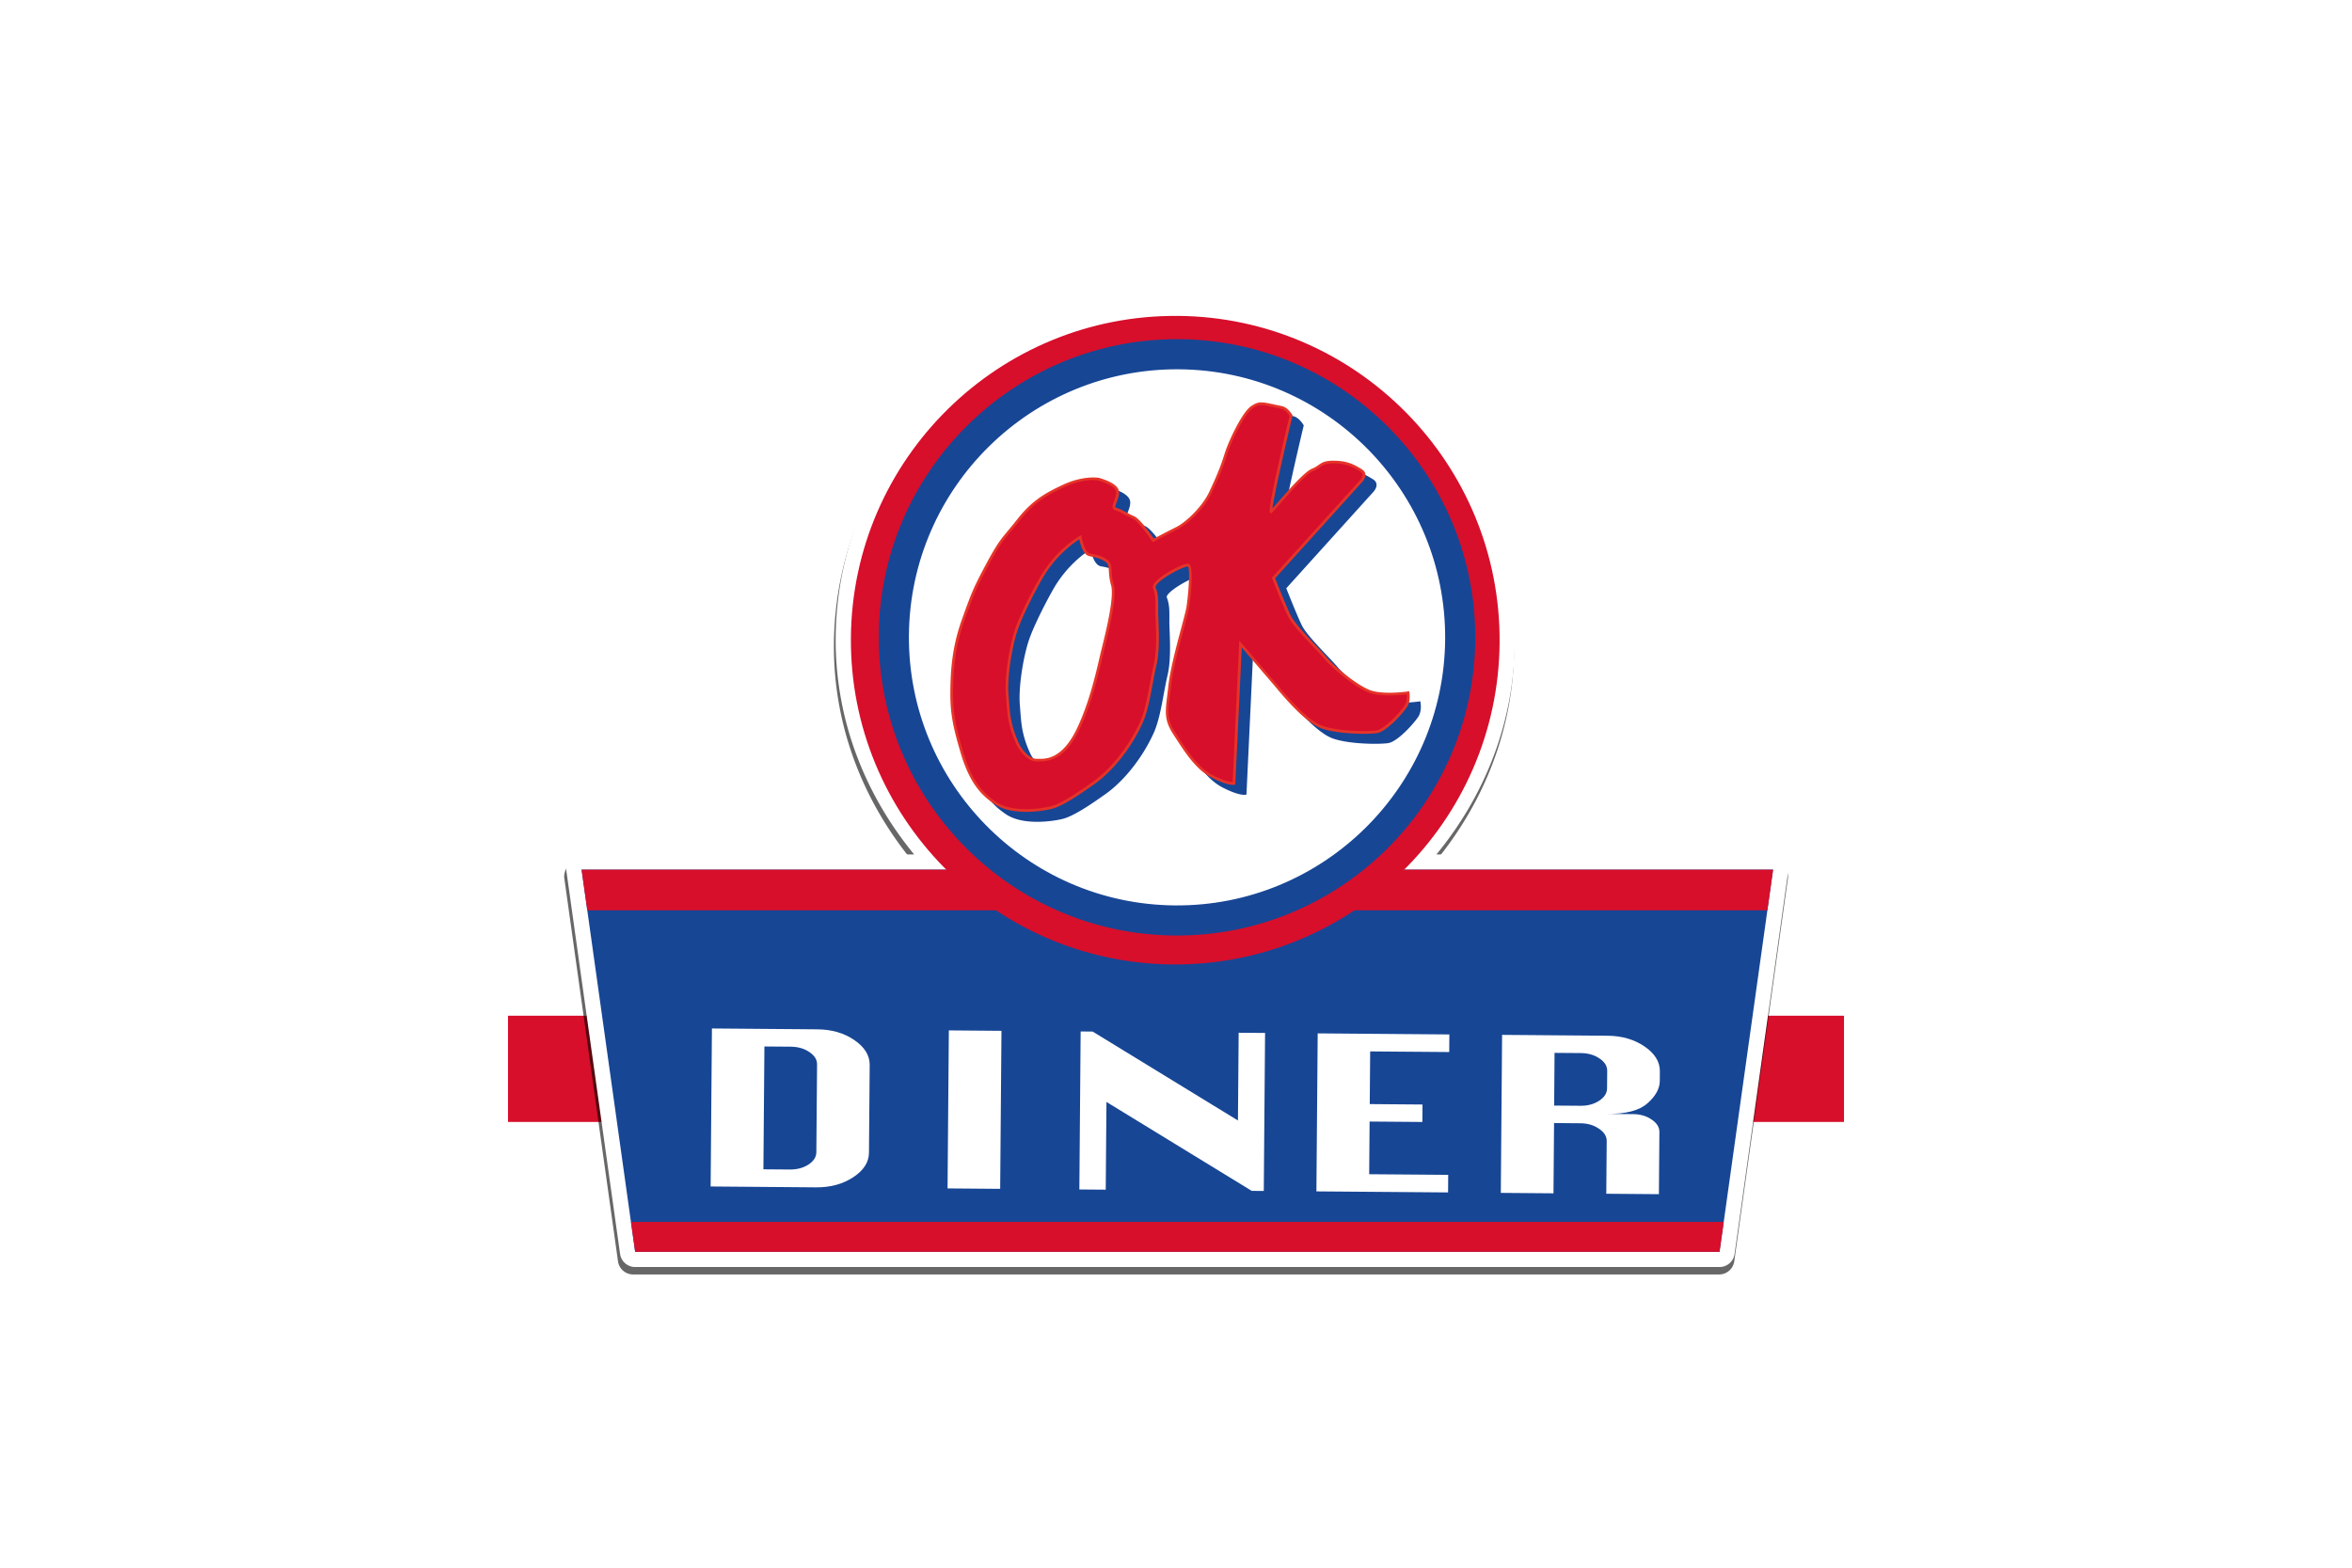
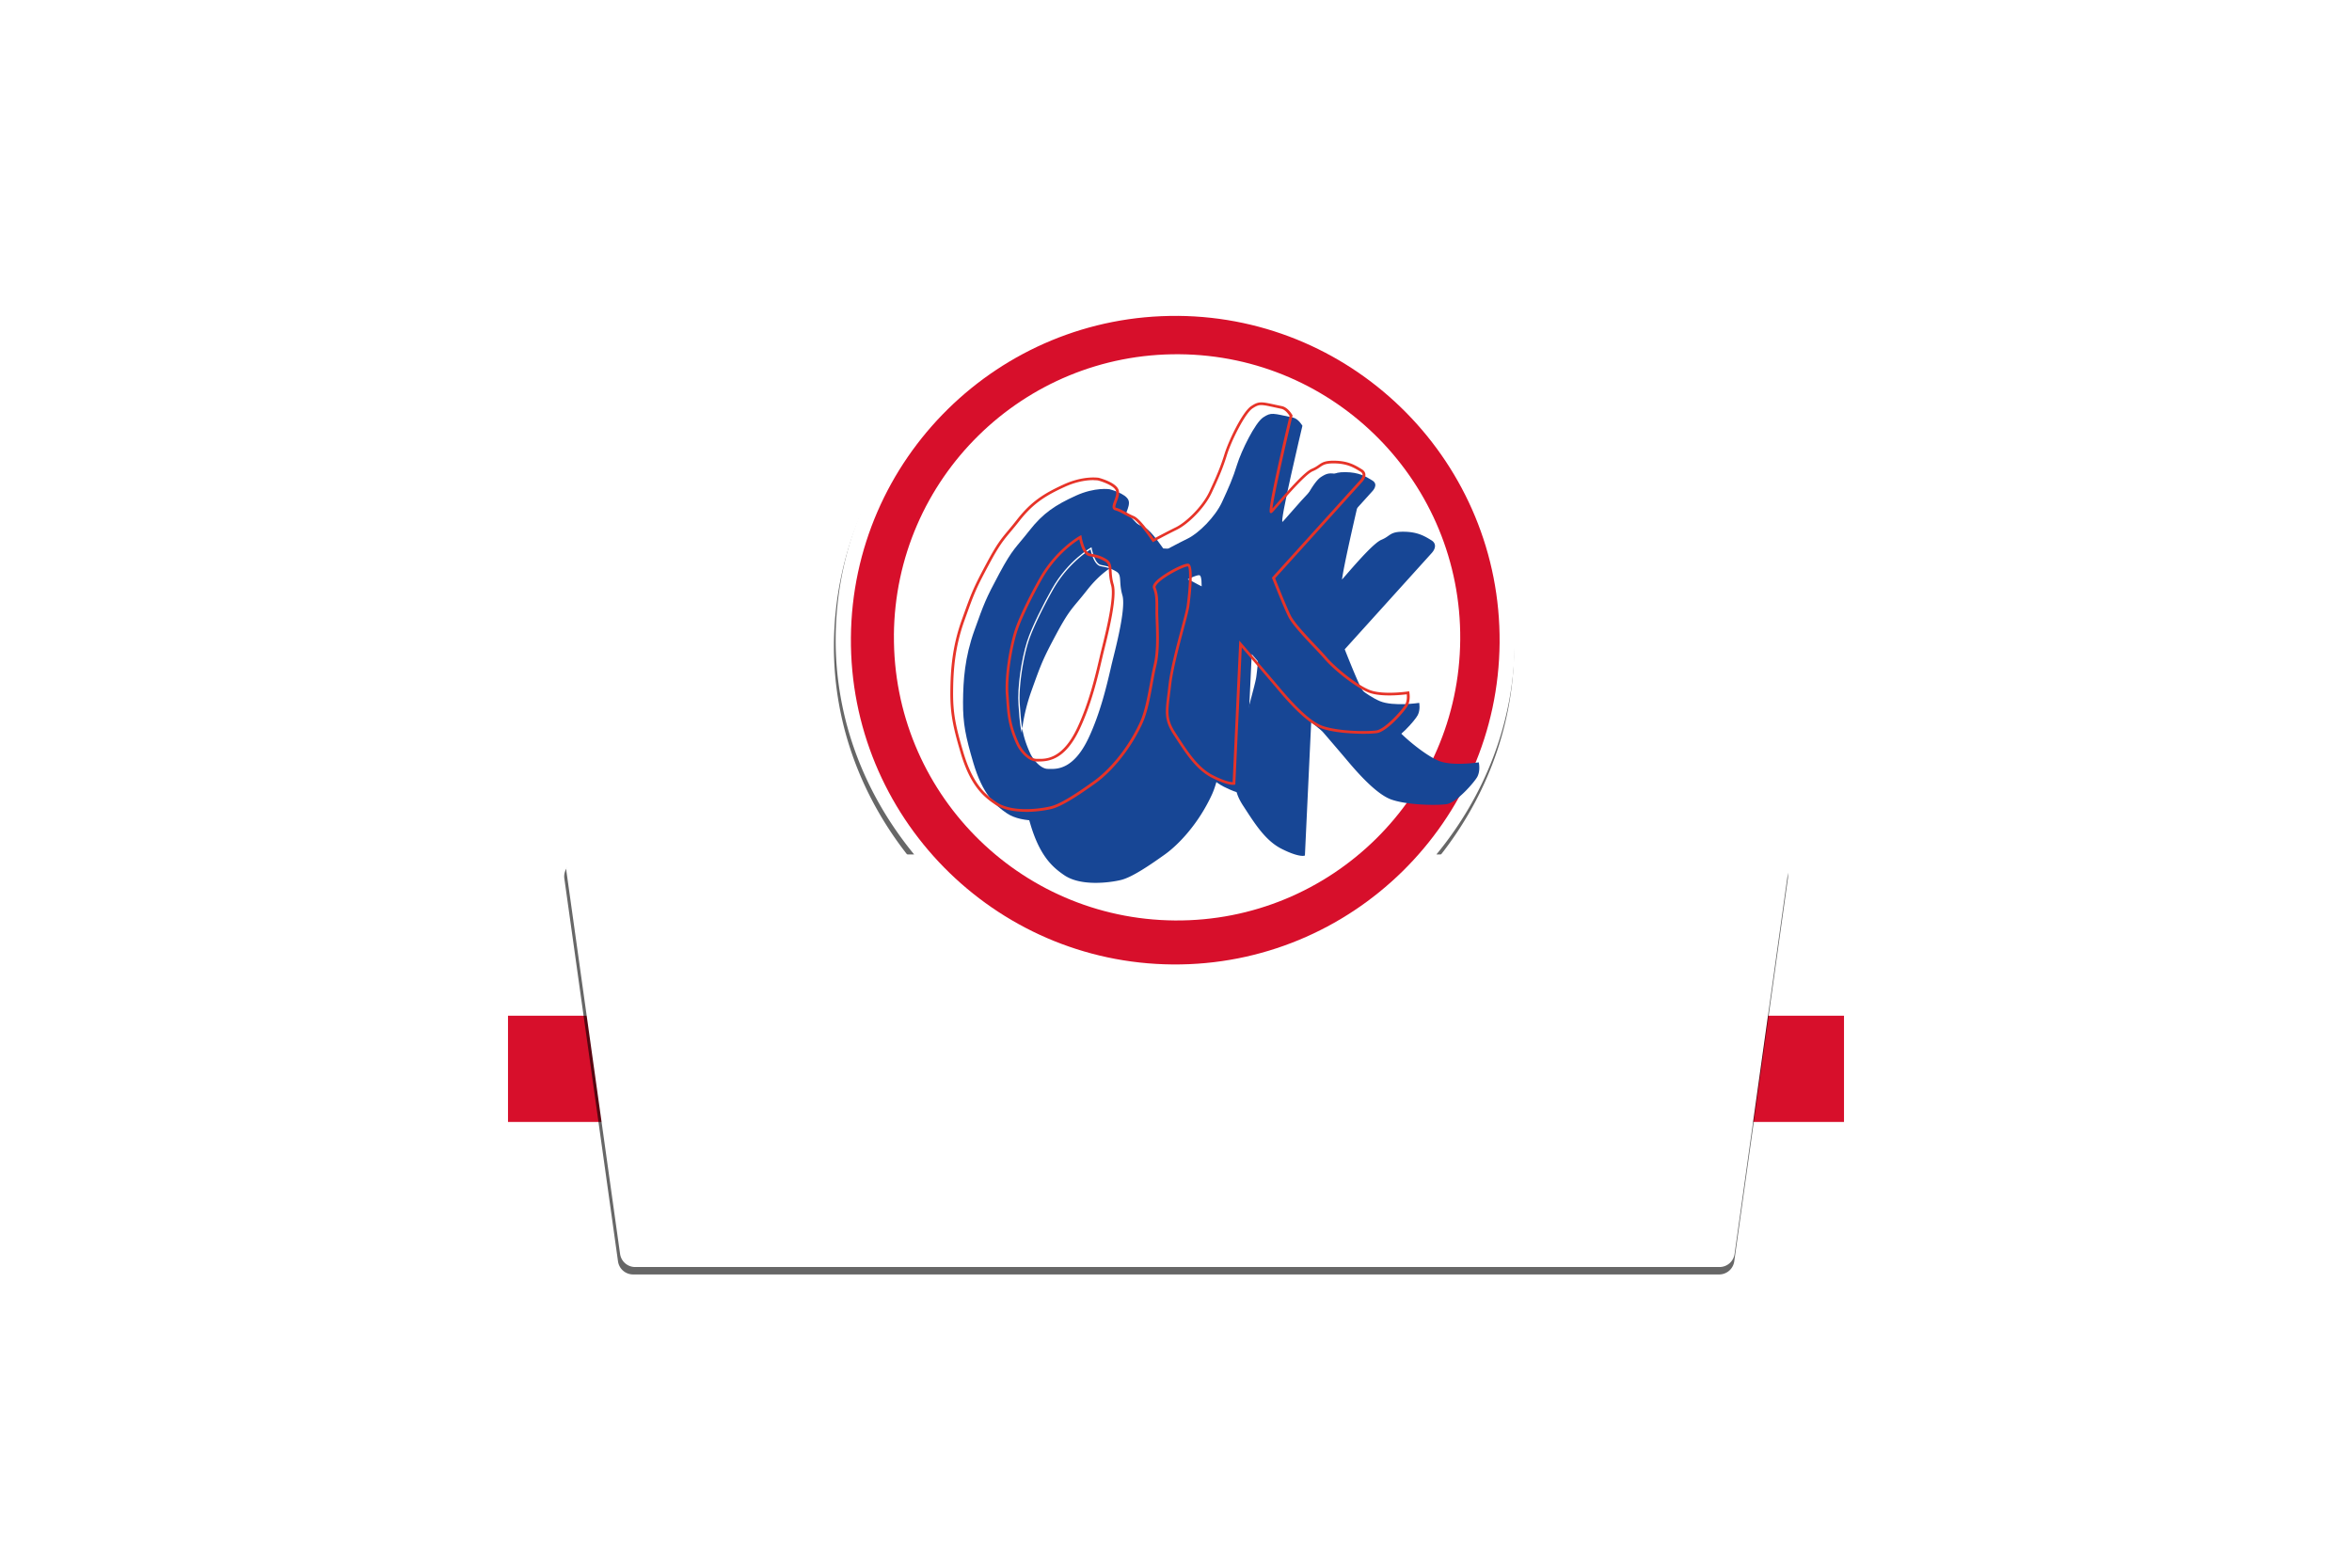
<svg xmlns="http://www.w3.org/2000/svg" width="1200" height="800" viewBox="-6.988 -9.113 60.562 54.676">
  <defs>
    <filter id="a" x="-.032" width="1.065" y="-.041" height="1.081" color-interpolation-filters="sRGB">
      <feGaussianBlur stdDeviation="2.163" />
    </filter>
  </defs>
  <path style="line-height:normal;font-variant-ligatures:normal;font-variant-position:normal;font-variant-caps:normal;font-variant-numeric:normal;font-variant-alternates:normal;font-feature-settings:normal;text-indent:0;text-align:start;text-decoration-line:none;text-decoration-style:solid;text-decoration-color:#000;text-transform:none;text-orientation:mixed;white-space:normal;shape-padding:0;isolation:auto;mix-blend-mode:normal;solid-color:#000;solid-opacity:1" d="M0 26.312v3.705h46.586v-3.705z" color="#000" font-weight="400" font-family="sans-serif" overflow="visible" fill="#d70f2b" enable-background="accumulate" />
  <path transform="translate(50.602 -129.125) scale(.265)" d="M-102.953 493.227c-24.658-.2-44.912 19.73-45.113 44.387-.088 10.889 3.913 20.788 10.346 28.609h-43.83a2.006 2.006 0 00-1.986 2.285l.752 5.363 6.307 45.008a2.006 2.006 0 001.986 1.728H-31.58a2.006 2.006 0 001.986-1.728l.551-3.938 5.754-41.07.752-5.363a2.006 2.006 0 00-1.986-2.285h-44.369c6.277-7.635 10.24-17.259 10.326-27.883.2-24.656-19.728-44.913-44.387-45.113z" fill-opacity=".597" filter="url(#a)" />
  <path d="M23.362 1.374c-6.524-.053-11.883 5.22-11.936 11.744-.023 2.881 1.035 5.5 2.737 7.57H2.566a.531.531 0 00-.526.605l.199 1.419 1.669 11.908a.531.531 0 00.525.457H42.246a.531.531 0 00.525-.457l.146-1.042 1.522-10.867.199-1.419a.531.531 0 00-.526-.605H32.374c1.661-2.02 2.709-4.566 2.732-7.377.053-6.524-5.22-11.883-11.744-11.936z" fill="#fff" />
-   <path d="M2.566 21.218l1.867 13.328H42.246l1.867-13.328z" fill="#174695" />
-   <path d="M4.288 33.504l.146 1.042H42.246l.146-1.042zm-1.722-12.286l.199 1.419H43.914l.199-1.419z" fill="#d70f2b" />
  <path d="M8.906 31.669l.92.007c.255.002.472-.056.653-.174.181-.12.271-.264.273-.428l.025-3.064c.001-.168-.089-.312-.272-.433-.178-.121-.393-.182-.644-.185l-.92-.007zm-1.84.599l.045-5.511 3.676.03c.501.004.932.129 1.288.373.36.245.538.534.537.866l-.025 3.064c-.003.333-.187.618-.551.856-.361.239-.793.356-1.294.352z" fill="#fff" fill-rule="evenodd" />
  <path d="M15.372 26.824l1.835.015-.045 5.511-1.835-.015zm4.551 5.548l.045-5.511.419.004 5.066 3.101.025-3.06.921.007-.045 5.511-.42-.003-5.066-3.102-.025 3.06zm8.266.067l.045-5.511 4.591.037-.005.614-2.756-.022-.015 1.837 1.84.015-.005.609-1.84-.015-.015 1.837 2.756.022-.005.613z" fill="#fff" />
-   <path d="M36.479 29.446l.92.007c.251.002.467-.056.647-.174.184-.121.277-.265.278-.433l.005-.613c.001-.168-.09-.312-.272-.433-.178-.121-.392-.182-.644-.185l-.92-.007zm-1.86 3.045l.045-5.511 3.676.03c.502.004.932.129 1.289.373.359.245.539.534.536.866l-.002.334c-.002.273-.146.534-.432.785-.282.251-.752.374-1.412.369l.915.007c.251.002.466.065.644.189.181.121.272.265.271.432l-.017 2.171-1.835-.015.015-1.837c.001-.168-.089-.312-.272-.432-.178-.124-.393-.187-.644-.189l-.92-.008-.02 2.451z" fill="#fff" fill-rule="evenodd" />
  <path d="M23.358 1.905c-6.236-.051-11.351 4.982-11.401 11.218-.051 6.236 4.982 11.351 11.218 11.401 6.236.051 11.351-4.982 11.402-11.218.051-6.236-4.981-11.351-11.218-11.402" fill="#d70f2b" />
  <path d="M13.456 13.036c.044-5.453 4.501-9.838 9.954-9.794 5.453.044 9.838 4.501 9.794 9.954-.044 5.453-4.501 9.838-9.954 9.794-5.453-.044-9.838-4.502-9.793-9.954" fill="#fff" />
-   <path d="M23.405 3.767c-5.155-.042-9.383 4.118-9.425 9.273-.042 5.155 4.118 9.383 9.273 9.425 5.155.042 9.383-4.119 9.425-9.273.042-5.155-4.118-9.383-9.273-9.425m-.161 19.748c-5.734-.046-10.361-4.75-10.315-10.484.046-5.734 4.75-10.361 10.484-10.315 5.734.046 10.361 4.75 10.315 10.484-.046 5.734-4.75 10.362-10.484 10.315" fill="#174695" />
  <path d="M21.11 14c-.146.613-.361 1.652-.817 2.629-.555 1.19-1.19 1.123-1.473 1.121-.283-.002-.558-.357-.656-.572-.324-.711-.316-1.13-.363-1.702-.049-.593.103-1.597.299-2.218.16-.503.585-1.335.866-1.832.572-1.011 1.381-1.453 1.381-1.453s.09.568.326.617c.167.035.33.05.565.193.235.143.091.378.229.852.138.473-.247 1.907-.357 2.366m10.666 1.4s-.898.135-1.368-.058c-.47-.192-1.221-.812-1.502-1.145-.281-.333-1.077-1.095-1.262-1.474-.185-.379-.556-1.327-.556-1.327l3.049-3.374s.238-.234.003-.378c-.235-.144-.469-.287-.942-.291-.472-.004-.426.138-.757.277-.332.139-1.285 1.312-1.428 1.452-.143.141.688-3.346.688-3.346s-.137-.246-.328-.286c-.707-.147-.753-.195-1.038-.008-.285.186-.765 1.174-.911 1.645-.145.471-.29.8-.53 1.318-.241.517-.812 1.079-1.191 1.264-.379.186-.806.419-.806.419s-.467-.712-.702-.808c-.235-.096-.423-.239-.612-.288-.188-.049.146-.424.053-.66-.092-.237-.657-.383-.657-.383s-.503-.084-1.182.226c-.711.325-1.138.605-1.615 1.214-.477.611-.572.61-1.051 1.502-.479.893-.528 1.034-.866 1.976-.339.941-.392 1.744-.398 2.499-.006.755.091 1.216.36 2.127.321 1.088.75 1.474 1.166 1.756.563.382 1.556.249 1.934.158.379-.091.996-.512 1.518-.885.522-.373 1.189-1.123 1.622-2.064.256-.558.342-1.413.488-2.026.146-.613.059-1.51.062-1.888.003-.378.005-.567-.087-.803-.093-.237 1.045-.841 1.186-.793.141.048.039 1.039-.011 1.417-.051.377-.535 1.884-.637 2.78-.102.896-.198 1.131.175 1.701.373.57.745 1.186 1.31 1.474.564.288.753.242.753.242l.228-4.861s.982 1.141 1.263 1.473c.281.333 1.029 1.236 1.594 1.429.565.194 1.556.202 1.887.157.331-.044.951-.748 1.046-.935.096-.188.05-.425.05-.425" fill="#174695" />
-   <path d="M20.313 10.048c-.193.121-.835.567-1.306 1.4-.312.551-.715 1.358-.862 1.824-.183.577-.348 1.582-.297 2.2.006.071.011.14.016.206.034.465.063.866.344 1.481.1.218.364.542.614.544l.088.002c.248.002.828.007 1.342-1.095.403-.863.619-1.788.762-2.399.018-.079.035-.153.052-.221.012-.049.026-.11.044-.179.141-.569.434-1.752.314-2.163-.058-.2-.067-.356-.075-.483-.011-.174-.016-.27-.134-.342-.194-.119-.338-.147-.478-.174l-.072-.014c-.216-.045-.316-.424-.35-.587m-1.406 7.75l-.088-.001c-.294-.003-.586-.352-.699-.6-.288-.63-.318-1.039-.352-1.512-.005-.067-.01-.135-.016-.206-.052-.629.116-1.65.301-2.236.172-.543.628-1.413.871-1.842.572-1.01 1.391-1.466 1.399-1.47l.059-.032.011.066c.022.139.123.543.289.577l.07.014c.148.028.301.058.51.185.159.098.168.239.178.417.007.122.016.273.071.462.126.435-.171 1.635-.313 2.212-.017.069-.032.129-.043.178-.017.068-.033.141-.052.22-.143.615-.36 1.545-.768 2.417-.478 1.026-1.015 1.153-1.428 1.15m1.912-9.814c-.182-.001-.554.026-1.004.232-.679.311-1.113.582-1.597 1.201-.125.16-.224.277-.311.381-.24.286-.385.459-.736 1.114-.471.877-.521 1.017-.849 1.929l-.015.04c-.337.939-.389 1.748-.395 2.484-.006.744.089 1.201.358 2.114.325 1.099.762 1.469 1.147 1.731.238.161.578.245 1.011.248.344.003.683-.049.886-.098.365-.088.964-.493 1.502-.878.479-.342 1.153-1.06 1.607-2.045.172-.374.266-.881.356-1.372.042-.231.082-.449.13-.646.11-.459.087-1.073.07-1.523-.005-.141-.01-.262-.009-.354.003-.372.005-.558-.085-.786-.019-.049-.007-.106.038-.17.185-.269.978-.692 1.174-.69a.109.109 0 01.034.005c.186.064.076 1.047.02 1.467-.019.146-.098.444-.2.821-.166.625-.374 1.404-.437 1.958-.013.118-.026.224-.038.322-.079.632-.109.868.206 1.349l.081.123c.344.527.699 1.073 1.211 1.334.407.208.612.238.687.24l.232-4.936.077.09c.01.011.986 1.145 1.263 1.474l.026.032c.303.359 1.011 1.2 1.546 1.384.31.106.819.172 1.361.177.203.001.391-.007.504-.022.302-.041.915-.724 1.01-.911.064-.125.06-.276.052-.35-.103.013-.364.042-.644.039-.298-.002-.534-.038-.702-.107-.481-.197-1.242-.829-1.52-1.159-.085-.101-.218-.241-.37-.403-.342-.362-.767-.812-.898-1.081-.185-.377-.554-1.32-.558-1.33l-.01-.027 3.068-3.397c.03-.03.103-.121.093-.2-.005-.041-.031-.076-.08-.106-.236-.144-.458-.28-.917-.284-.295-.002-.375.053-.486.13-.063.044-.134.093-.253.143-.242.102-.859.81-1.19 1.192-.109.125-.188.215-.223.25l-.014.013-.05.004-.018-.02c-.074-.094.331-1.88.686-3.37-.032-.052-.146-.218-.287-.247a14.891 14.891 0 01-.247-.053c-.218-.047-.35-.075-.45-.076-.101-.001-.17.025-.307.114-.262.171-.741 1.13-.891 1.62-.151.492-.309.844-.532 1.323-.25.537-.829 1.099-1.213 1.288-.373.183-.799.415-.804.417l-.038.021-.024-.036c-.128-.195-.499-.716-.681-.79-.104-.043-.198-.093-.288-.143-.111-.06-.216-.117-.318-.143-.037-.01-.064-.03-.08-.059-.035-.068.001-.164.043-.276.045-.12.096-.256.057-.354-.069-.176-.474-.316-.625-.355-.002 0-.055-.008-.146-.009m-2.391 11.568c-.452-.004-.809-.093-1.063-.264-.398-.271-.851-.654-1.185-1.782-.273-.923-.368-1.385-.362-2.141.006-.744.059-1.563.401-2.515l.014-.04c.323-.897.381-1.059.854-1.942.356-.664.503-.839.747-1.13a14.071 14.071 0 00.309-.379c.496-.634.939-.911 1.632-1.228.467-.213.855-.242 1.045-.24.103.001.162.01.165.01.064.016.596.161.694.413.052.131-.006.286-.057.421-.028.075-.063.169-.048.199.001.002.004.008.02.011.113.029.223.089.339.152.088.048.179.097.279.138.217.089.599.641.699.79.113-.061.459-.246.77-.399.362-.177.931-.731 1.169-1.242.221-.476.378-.825.528-1.311.143-.468.624-1.47.929-1.671.133-.087.225-.131.36-.13.109.001.245.03.468.079.072.016.154.033.246.053.209.044.353.298.36.308l.009.016-.005.018c-.27 1.132-.649 2.804-.699 3.228.04-.045.091-.104.149-.171.466-.536.983-1.115 1.225-1.216.11-.046.177-.092.236-.134.12-.084.215-.15.54-.147.485.004.73.153.966.298.075.045.117.105.125.176.016.141-.114.27-.119.276l-3.027 3.351c.062.158.379.959.544 1.296.125.256.545.701.882 1.057.154.163.287.304.374.407.272.322 1.015.94 1.484 1.132.157.064.382.098.667.101a4.964 4.964 0 00.677-.045l.045-.007.008.045c.002.01.047.254-.055.455-.091.177-.724.913-1.082.961-.119.016-.308.024-.518.022-.207-.001-.918-.019-1.391-.181-.561-.192-1.28-1.048-1.588-1.413l-.026-.031c-.231-.274-.948-1.107-1.185-1.384l-.225 4.778-.034.008c-.017.004-.227.039-.786-.246-.535-.272-.897-.829-1.247-1.367l-.081-.124c-.333-.509-.3-.774-.221-1.412.012-.097.025-.203.039-.32.064-.562.272-1.344.439-1.972.096-.36.179-.67.197-.809.091-.685.11-1.311.04-1.367-.153 0-.92.394-1.098.65-.025.036-.034.065-.027.082.095.245.094.437.091.82-.001.09.004.211.009.351.017.454.04 1.077-.073 1.548-.046.194-.086.411-.129.641-.091.496-.186 1.009-.363 1.394-.461 1.002-1.148 1.733-1.637 2.083-.545.39-1.154.801-1.534.892-.208.051-.557.103-.909.1" fill="#174695" />
-   <path d="M20.717 13.649c-.146.612-.361 1.651-.816 2.628-.555 1.19-1.19 1.124-1.473 1.121-.283-.002-.558-.357-.656-.571-.325-.711-.317-1.13-.364-1.703-.049-.593.102-1.597.299-2.218.16-.503.585-1.336.867-1.833.572-1.011 1.381-1.452 1.381-1.452s.09.568.325.617c.167.035.33.05.565.193.235.144.091.379.229.852.138.473-.247 1.907-.357 2.366m10.666 1.4s-.898.134-1.369-.058c-.47-.193-1.22-.813-1.501-1.145-.281-.333-1.077-1.095-1.263-1.474-.185-.38-.556-1.326-.556-1.326l3.049-3.375s.238-.234.003-.378c-.235-.144-.47-.287-.942-.291-.472-.004-.425.139-.757.277-.331.139-1.285 1.312-1.428 1.452-.142.141.689-3.347.689-3.347s-.138-.246-.328-.286c-.707-.147-.753-.195-1.038-.008-.285.187-.765 1.174-.911 1.645-.145.471-.29.8-.53 1.318-.241.517-.811 1.079-1.191 1.264-.38.186-.807.418-.807.418s-.466-.712-.701-.808c-.235-.096-.423-.24-.611-.288-.188-.049.145-.424.052-.661-.092-.236-.658-.383-.658-.383s-.503-.083-1.182.227c-.711.324-1.138.605-1.615 1.214-.477.61-.571.609-1.051 1.502-.48.893-.527 1.034-.866 1.976-.338.941-.392 1.743-.398 2.499-.006.755.091 1.216.36 2.127.322 1.089.751 1.475 1.166 1.756.563.383 1.556.249 1.934.158.378-.091.996-.512 1.518-.885.522-.374 1.19-1.123 1.622-2.064.257-.558.342-1.414.489-2.026.146-.613.059-1.51.063-1.888.003-.378.004-.567-.088-.803-.092-.237 1.046-.841 1.187-.793.141.048.039 1.039-.012 1.416-.05.377-.534 1.884-.636 2.78-.102.896-.198 1.131.175 1.701.373.57.746 1.186 1.31 1.474.565.288.753.243.753.243l.228-4.861s.982 1.141 1.263 1.474c.281.332 1.029 1.236 1.594 1.429.565.194 1.556.202 1.887.157.331-.045.951-.747 1.046-.935.096-.188.051-.425.051-.425" fill="#d70f2b" />
+   <path d="M20.313 10.048c-.193.121-.835.567-1.306 1.4-.312.551-.715 1.358-.862 1.824-.183.577-.348 1.582-.297 2.2.006.071.011.14.016.206.034.465.063.866.344 1.481.1.218.364.542.614.544l.088.002c.248.002.828.007 1.342-1.095.403-.863.619-1.788.762-2.399.018-.079.035-.153.052-.221.012-.049.026-.11.044-.179.141-.569.434-1.752.314-2.163-.058-.2-.067-.356-.075-.483-.011-.174-.016-.27-.134-.342-.194-.119-.338-.147-.478-.174l-.072-.014c-.216-.045-.316-.424-.35-.587m-1.406 7.75l-.088-.001c-.294-.003-.586-.352-.699-.6-.288-.63-.318-1.039-.352-1.512-.005-.067-.01-.135-.016-.206-.052-.629.116-1.65.301-2.236.172-.543.628-1.413.871-1.842.572-1.01 1.391-1.466 1.399-1.47l.059-.032.011.066c.022.139.123.543.289.577l.07.014c.148.028.301.058.51.185.159.098.168.239.178.417.007.122.016.273.071.462.126.435-.171 1.635-.313 2.212-.017.069-.032.129-.043.178-.017.068-.033.141-.052.22-.143.615-.36 1.545-.768 2.417-.478 1.026-1.015 1.153-1.428 1.15m1.912-9.814c-.182-.001-.554.026-1.004.232-.679.311-1.113.582-1.597 1.201-.125.16-.224.277-.311.381-.24.286-.385.459-.736 1.114-.471.877-.521 1.017-.849 1.929l-.015.04c-.337.939-.389 1.748-.395 2.484-.006.744.089 1.201.358 2.114.325 1.099.762 1.469 1.147 1.731.238.161.578.245 1.011.248.344.003.683-.049.886-.098.365-.088.964-.493 1.502-.878.479-.342 1.153-1.06 1.607-2.045.172-.374.266-.881.356-1.372.042-.231.082-.449.13-.646.11-.459.087-1.073.07-1.523-.005-.141-.01-.262-.009-.354.003-.372.005-.558-.085-.786-.019-.049-.007-.106.038-.17.185-.269.978-.692 1.174-.69a.109.109 0 01.034.005c.186.064.076 1.047.02 1.467-.019.146-.098.444-.2.821-.166.625-.374 1.404-.437 1.958-.013.118-.026.224-.038.322-.079.632-.109.868.206 1.349l.081.123c.344.527.699 1.073 1.211 1.334.407.208.612.238.687.24l.232-4.936.077.09c.01.011.986 1.145 1.263 1.474l.026.032c.303.359 1.011 1.2 1.546 1.384.31.106.819.172 1.361.177.203.001.391-.007.504-.022.302-.041.915-.724 1.01-.911.064-.125.06-.276.052-.35-.103.013-.364.042-.644.039-.298-.002-.534-.038-.702-.107-.481-.197-1.242-.829-1.52-1.159-.085-.101-.218-.241-.37-.403-.342-.362-.767-.812-.898-1.081-.185-.377-.554-1.32-.558-1.33l-.01-.027 3.068-3.397c.03-.03.103-.121.093-.2-.005-.041-.031-.076-.08-.106-.236-.144-.458-.28-.917-.284-.295-.002-.375.053-.486.13-.063.044-.134.093-.253.143-.242.102-.859.81-1.19 1.192-.109.125-.188.215-.223.25l-.014.013-.05.004-.018-.02c-.074-.094.331-1.88.686-3.37-.032-.052-.146-.218-.287-.247a14.891 14.891 0 01-.247-.053c-.218-.047-.35-.075-.45-.076-.101-.001-.17.025-.307.114-.262.171-.741 1.13-.891 1.62-.151.492-.309.844-.532 1.323-.25.537-.829 1.099-1.213 1.288-.373.183-.799.415-.804.417l-.038.021-.024-.036m-2.391 11.568c-.452-.004-.809-.093-1.063-.264-.398-.271-.851-.654-1.185-1.782-.273-.923-.368-1.385-.362-2.141.006-.744.059-1.563.401-2.515l.014-.04c.323-.897.381-1.059.854-1.942.356-.664.503-.839.747-1.13a14.071 14.071 0 00.309-.379c.496-.634.939-.911 1.632-1.228.467-.213.855-.242 1.045-.24.103.001.162.01.165.01.064.016.596.161.694.413.052.131-.006.286-.057.421-.028.075-.063.169-.048.199.001.002.004.008.02.011.113.029.223.089.339.152.088.048.179.097.279.138.217.089.599.641.699.79.113-.061.459-.246.77-.399.362-.177.931-.731 1.169-1.242.221-.476.378-.825.528-1.311.143-.468.624-1.47.929-1.671.133-.087.225-.131.36-.13.109.001.245.03.468.079.072.016.154.033.246.053.209.044.353.298.36.308l.009.016-.005.018c-.27 1.132-.649 2.804-.699 3.228.04-.045.091-.104.149-.171.466-.536.983-1.115 1.225-1.216.11-.046.177-.092.236-.134.12-.084.215-.15.54-.147.485.004.73.153.966.298.075.045.117.105.125.176.016.141-.114.27-.119.276l-3.027 3.351c.062.158.379.959.544 1.296.125.256.545.701.882 1.057.154.163.287.304.374.407.272.322 1.015.94 1.484 1.132.157.064.382.098.667.101a4.964 4.964 0 00.677-.045l.045-.007.008.045c.002.01.047.254-.055.455-.091.177-.724.913-1.082.961-.119.016-.308.024-.518.022-.207-.001-.918-.019-1.391-.181-.561-.192-1.28-1.048-1.588-1.413l-.026-.031c-.231-.274-.948-1.107-1.185-1.384l-.225 4.778-.034.008c-.017.004-.227.039-.786-.246-.535-.272-.897-.829-1.247-1.367l-.081-.124c-.333-.509-.3-.774-.221-1.412.012-.097.025-.203.039-.32.064-.562.272-1.344.439-1.972.096-.36.179-.67.197-.809.091-.685.11-1.311.04-1.367-.153 0-.92.394-1.098.65-.025.036-.034.065-.027.082.095.245.094.437.091.82-.001.09.004.211.009.351.017.454.04 1.077-.073 1.548-.046.194-.086.411-.129.641-.091.496-.186 1.009-.363 1.394-.461 1.002-1.148 1.733-1.637 2.083-.545.39-1.154.801-1.534.892-.208.051-.557.103-.909.1" fill="#174695" />
  <path d="M19.92 9.697c-.193.121-.835.567-1.306 1.4-.312.552-.715 1.358-.863 1.824-.183.577-.349 1.582-.297 2.2.006.071.011.139.015.206.034.465.063.865.344 1.481.1.218.364.542.614.544l.088.001c.248.002.828.007 1.342-1.095.403-.864.619-1.788.762-2.4.018-.078.035-.152.051-.22.013-.049.027-.11.045-.179.14-.569.433-1.753.314-2.163-.058-.2-.068-.356-.075-.482-.011-.174-.016-.27-.133-.342-.195-.119-.339-.146-.479-.174l-.072-.014c-.215-.045-.316-.424-.349-.587m-1.405 7.75l-.088-.001c-.294-.003-.586-.352-.699-.6-.288-.631-.318-1.04-.352-1.513a9.045 9.045 0 00-.016-.206c-.052-.629.116-1.65.302-2.236.172-.543.628-1.413.871-1.841.572-1.011 1.391-1.466 1.399-1.47l.059-.032.011.066c.022.139.122.543.288.577l.07.014c.148.028.301.058.51.185.159.098.168.239.178.417.007.121.016.273.071.462.126.434-.17 1.635-.313 2.212a8.635 8.635 0 00-.044.178c-.017.068-.033.141-.052.219-.143.615-.361 1.545-.768 2.417-.478 1.026-1.014 1.153-1.428 1.15m1.911-9.813c-.182-.002-.554.026-1.004.232-.68.31-1.113.581-1.597 1.201-.125.16-.224.277-.311.381-.239.286-.384.459-.736 1.115-.47.876-.521 1.016-.848 1.928l-.015.042c-.337.94-.389 1.749-.395 2.483-.006.744.088 1.201.358 2.114.326 1.1.763 1.47 1.147 1.731.238.161.578.245 1.01.248.344.003.683-.049.886-.098.365-.088.964-.493 1.502-.878.48-.343 1.154-1.06 1.607-2.045.172-.374.265-.881.355-1.371.043-.231.083-.449.13-.646.111-.459.088-1.073.071-1.523-.005-.141-.01-.262-.009-.354.003-.372.005-.558-.085-.786-.019-.049-.007-.106.038-.17.185-.269.978-.692 1.174-.69a.109.109 0 01.034.005c.186.064.076 1.047.021 1.467-.02.146-.099.444-.2.822-.167.625-.374 1.403-.437 1.958a27.909 27.909 0 01-.039.321c-.079.631-.108.868.207 1.348l.079.122c.344.528.7 1.075 1.213 1.336.406.207.611.237.686.24l.232-4.937.077.09c.01.012.986 1.145 1.263 1.474l.028.032c.302.359 1.01 1.2 1.545 1.383.31.106.819.172 1.361.177.203.001.391-.007.504-.022.302-.041.915-.724 1.01-.91.064-.126.06-.276.052-.35-.104.013-.363.041-.643.039-.298-.003-.535-.038-.703-.107-.481-.197-1.242-.829-1.519-1.159-.086-.1-.217-.24-.37-.401-.342-.362-.768-.813-.899-1.082-.185-.377-.554-1.32-.558-1.33l-.01-.027 3.068-3.396c.031-.03.102-.122.093-.2-.005-.041-.03-.076-.08-.106-.236-.144-.46-.28-.918-.284-.295-.002-.375.053-.486.13-.063.044-.134.093-.253.143-.243.102-.859.81-1.19 1.192-.109.125-.188.215-.223.25l-.014.014-.05.004-.018-.02c-.074-.094.331-1.88.686-3.37-.032-.051-.146-.218-.287-.247a39.871 39.871 0 01-.246-.053c-.218-.047-.351-.076-.45-.077-.101-.001-.171.025-.307.114-.261.171-.74 1.13-.891 1.619-.152.493-.31.844-.533 1.324-.249.537-.828 1.099-1.213 1.288-.373.183-.799.415-.804.417l-.038.021-.024-.036c-.127-.195-.499-.716-.68-.79-.104-.043-.198-.094-.288-.142-.111-.06-.216-.118-.317-.144-.037-.01-.064-.03-.08-.059-.035-.068.001-.164.043-.276.045-.12.096-.256.057-.354-.069-.176-.475-.316-.626-.354 0 0-.049-.008-.146-.008M18.035 19.201c-.452-.004-.809-.093-1.063-.264-.398-.27-.851-.653-1.185-1.782-.273-.923-.368-1.385-.362-2.142.006-.743.059-1.562.401-2.514l.015-.042c.321-.896.38-1.058.854-1.94.356-.664.503-.839.747-1.13.086-.103.184-.22.308-.379.497-.634.939-.911 1.633-1.228.467-.213.855-.242 1.045-.24.103.001.162.01.165.01.064.017.596.161.694.413.051.131-.006.286-.057.421-.028.075-.063.169-.048.199.002.002.005.008.021.012.112.029.222.089.338.152.088.048.179.097.279.138.217.089.599.641.699.79.113-.061.459-.246.77-.399.361-.177.931-.731 1.168-1.243.221-.476.377-.824.528-1.312.144-.468.625-1.471.929-1.67.133-.087.224-.131.36-.13.109.001.245.03.469.079.072.016.153.033.246.052.209.044.354.298.36.309l.009.016-.004.018c-.27 1.132-.649 2.805-.699 3.228.04-.044.091-.104.15-.171.466-.536.982-1.115 1.225-1.216.11-.046.177-.092.236-.134.121-.083.216-.15.54-.147.485.004.73.153.966.298.075.045.117.105.125.176.016.141-.113.27-.119.276l-3.028 3.35c.062.158.378.959.544 1.296.126.256.546.701.884 1.059.153.162.286.302.373.405.272.322 1.014.94 1.483 1.132.157.064.382.098.668.101a4.853 4.853 0 00.676-.045l.045-.007.008.045c.002.01.047.254-.055.455-.09.177-.724.913-1.082.961-.119.016-.308.024-.518.022-.207-.002-.919-.019-1.391-.181-.56-.192-1.28-1.046-1.587-1.411l-.027-.033c-.231-.274-.948-1.107-1.185-1.383l-.225 4.778-.034.008c-.017.004-.227.038-.786-.246-.536-.274-.898-.831-1.249-1.369l-.079-.121c-.333-.51-.3-.774-.221-1.412.012-.097.025-.203.038-.32.064-.562.272-1.344.439-1.972.096-.36.179-.67.197-.809.092-.685.11-1.311.041-1.366-.153-.001-.921.393-1.098.65-.024.036-.034.065-.027.082.096.245.094.437.091.821-.001.09.004.211.009.351.017.454.04 1.077-.072 1.548-.047.194-.086.412-.129.641-.091.496-.186 1.009-.363 1.393-.461 1.002-1.148 1.733-1.638 2.083-.545.39-1.154.801-1.534.892-.209.05-.558.103-.91.1" fill="#e63328" />
</svg>